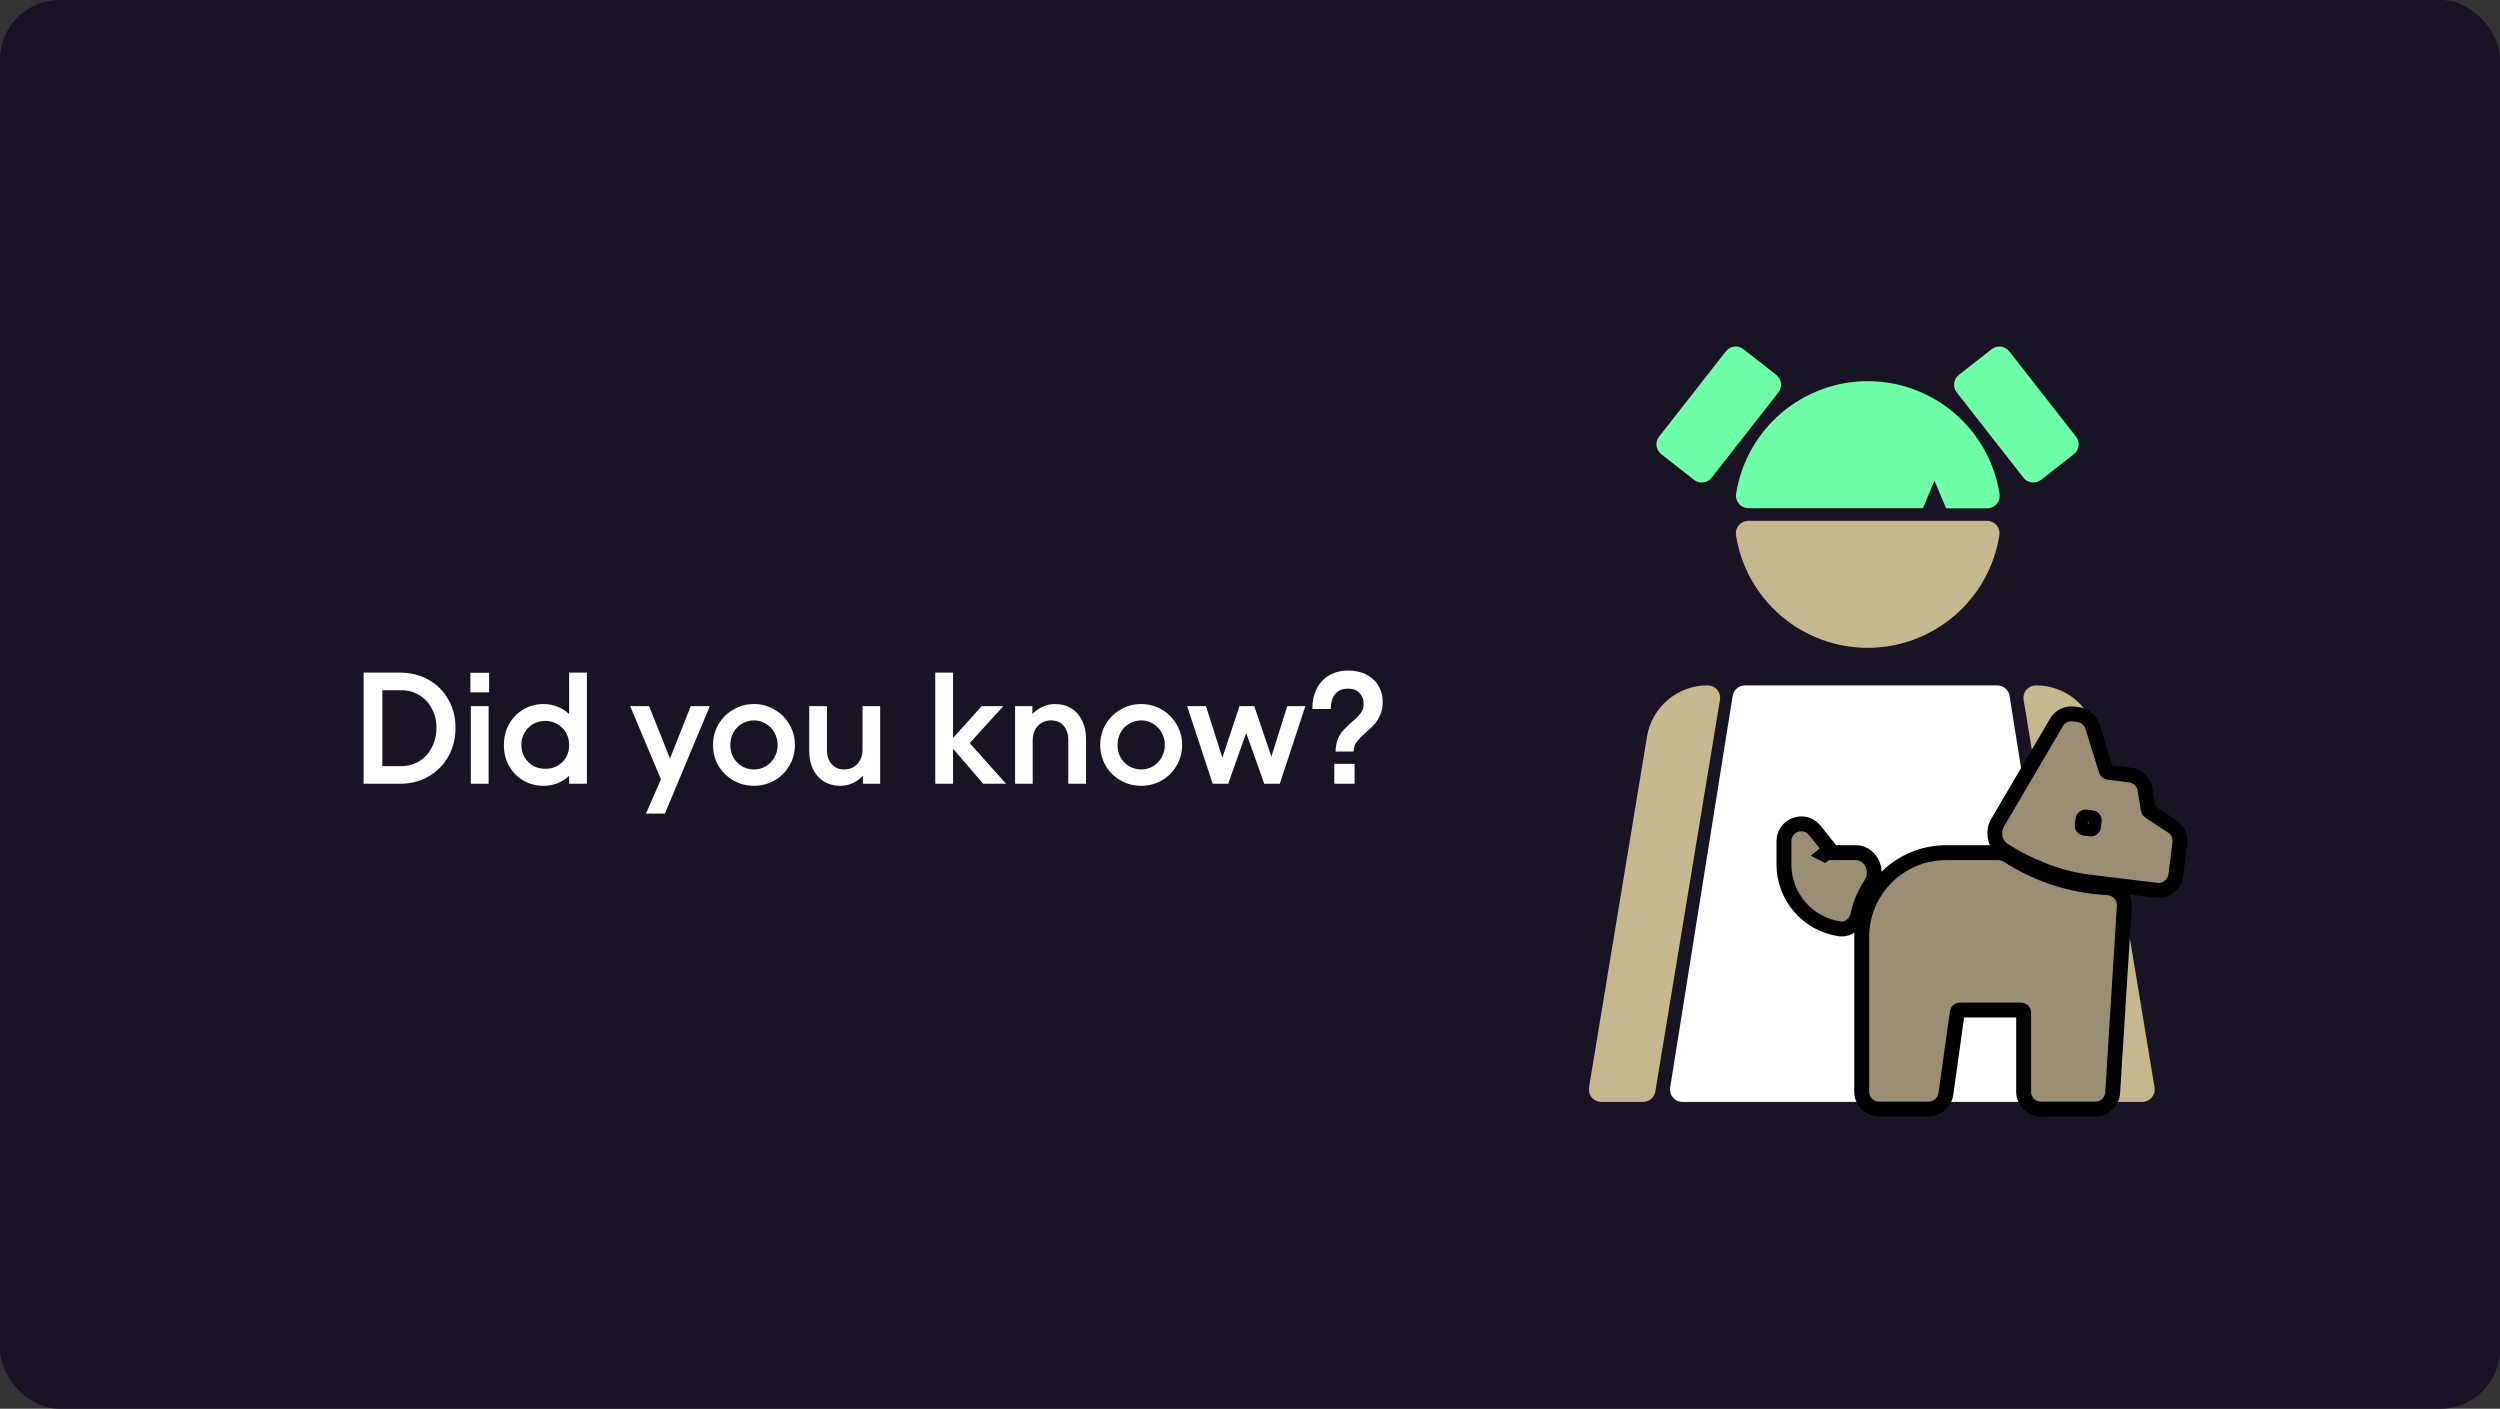
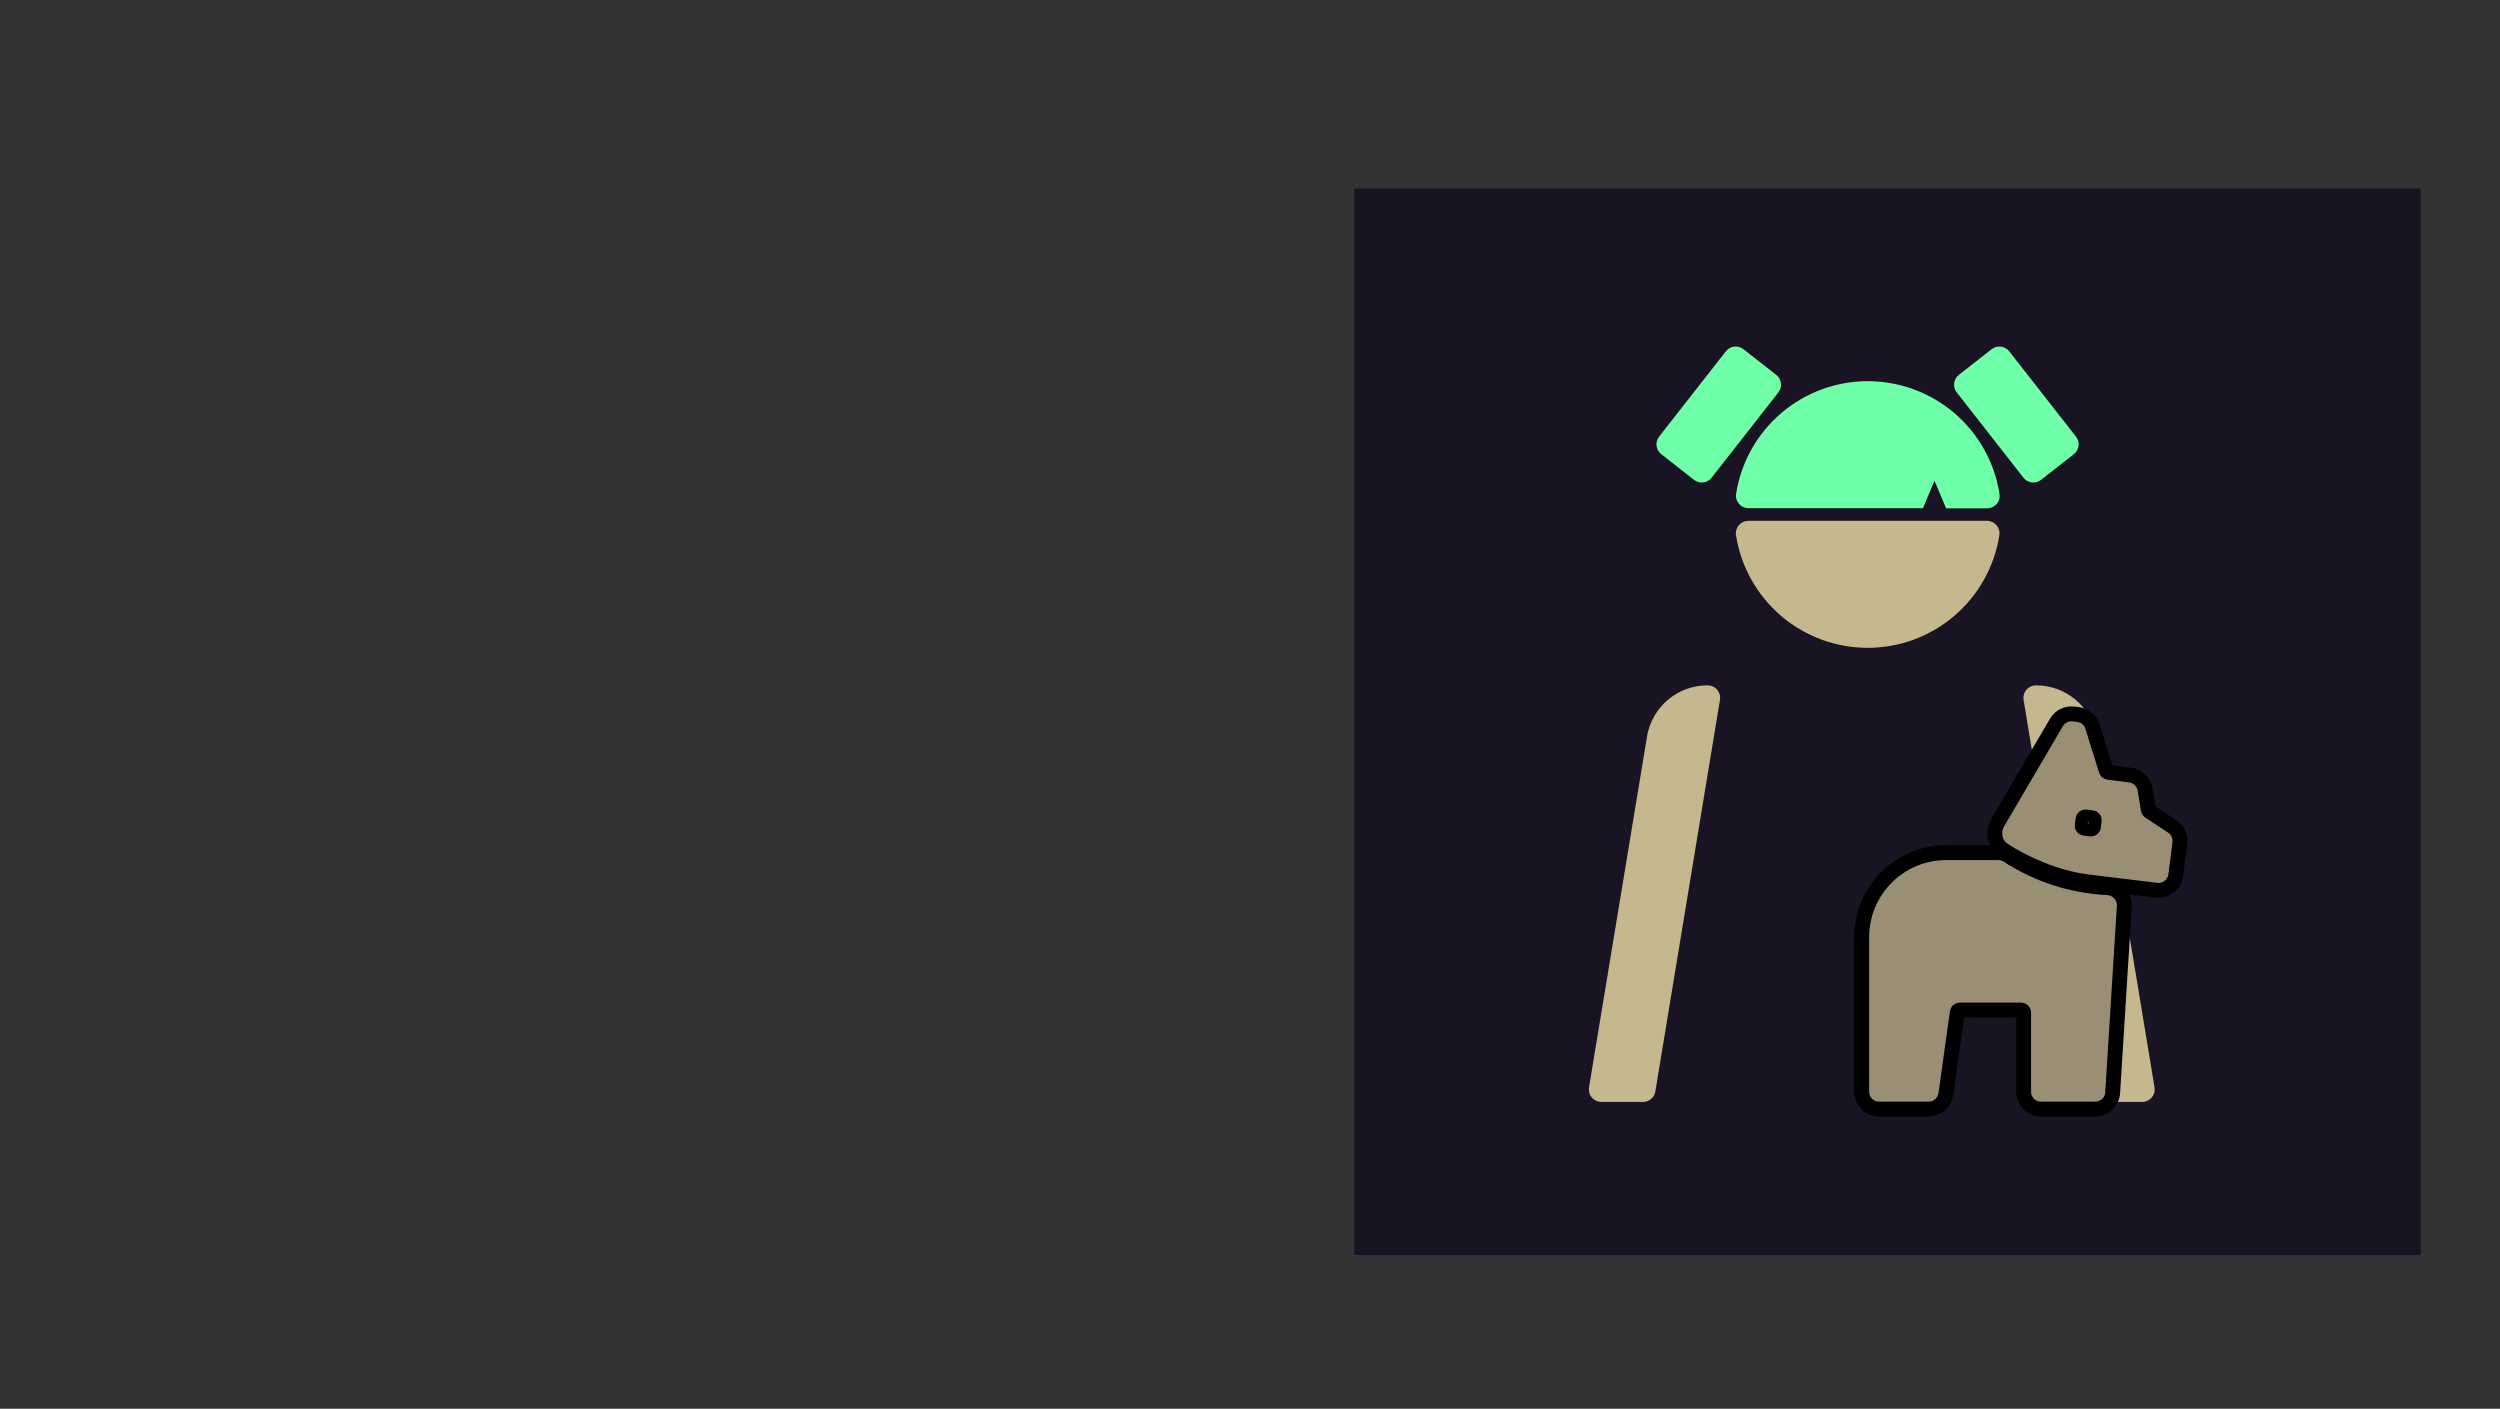
<svg xmlns="http://www.w3.org/2000/svg" width="504" height="284" viewBox="0 0 504 284" fill="none">
  <rect x="0" y="0" width="504" height="284" fill="#333333" stroke="none" />
-   <rect width="504" height="284" rx="12" fill="#191424" />
  <rect width="215" height="215" transform="translate(273 38)" fill="#191424" />
  <path d="M352.495 104.996C352.128 104.992 351.765 105.067 351.43 105.218C351.096 105.368 350.798 105.59 350.558 105.868C350.318 106.145 350.142 106.472 350.041 106.825C349.941 107.178 349.918 107.548 349.976 107.91C350.972 114.235 354.194 119.996 359.061 124.156C363.928 128.316 370.12 130.602 376.523 130.602C382.926 130.602 389.118 128.316 393.985 124.156C398.852 119.996 402.074 114.235 403.071 107.91C403.128 107.548 403.106 107.178 403.005 106.825C402.905 106.472 402.728 106.145 402.488 105.868C402.248 105.59 401.951 105.368 401.616 105.218C401.281 105.067 400.918 104.992 400.551 104.996H352.495Z" fill="#C5B88F" />
  <path d="M403.096 99.537C402.099 93.213 398.878 87.451 394.011 83.291C389.144 79.131 382.951 76.845 376.549 76.845C370.146 76.845 363.954 79.131 359.087 83.291C354.22 87.451 350.998 93.213 350.001 99.537C349.944 99.9 349.966 100.27 350.067 100.623C350.167 100.976 350.344 101.302 350.584 101.58C350.823 101.858 351.121 102.079 351.456 102.23C351.79 102.38 352.154 102.456 352.521 102.452H387.668L389.986 96.9L392.338 102.477H400.61C400.977 102.477 401.339 102.397 401.671 102.243C402.004 102.089 402.299 101.864 402.536 101.584C402.772 101.304 402.945 100.976 403.042 100.623C403.139 100.269 403.157 99.899 403.096 99.537Z" fill="#6FFFA8" />
  <path d="M418.515 88.026L405.059 70.83C404.201 69.734 402.618 69.54 401.522 70.398L394.908 75.574C393.812 76.431 393.619 78.015 394.476 79.111L407.933 96.307C408.79 97.403 410.374 97.596 411.469 96.739L418.084 91.563C419.18 90.706 419.373 89.122 418.515 88.026Z" fill="#6FFFA8" />
  <path d="M334.476 88.026L347.933 70.83C348.79 69.734 350.374 69.54 351.47 70.398L358.084 75.574C359.18 76.431 359.373 78.015 358.516 79.111L345.059 96.307C344.202 97.403 342.618 97.596 341.522 96.739L334.908 91.563C333.812 90.706 333.619 89.122 334.476 88.026Z" fill="#6FFFA8" />
  <path d="M344.181 138.17C341.261 138.175 338.438 139.216 336.214 141.108C333.99 143 332.51 145.619 332.037 148.5L320.346 219.223C320.287 219.581 320.306 219.948 320.401 220.298C320.497 220.648 320.667 220.974 320.899 221.252C321.132 221.53 321.423 221.755 321.75 221.911C322.078 222.067 322.436 222.15 322.798 222.155H331.197C331.8 222.163 332.385 221.954 332.847 221.568C333.31 221.181 333.618 220.641 333.716 220.047L346.742 141.101C346.803 140.734 346.782 140.358 346.681 140C346.579 139.642 346.399 139.311 346.154 139.031C345.909 138.75 345.605 138.528 345.264 138.379C344.923 138.23 344.553 138.159 344.181 138.17Z" fill="#C5B88F" />
  <path d="M410.519 138.17C413.439 138.175 416.262 139.216 418.486 141.108C420.71 143 422.19 145.619 422.663 148.5L434.354 219.223C434.413 219.581 434.395 219.948 434.299 220.298C434.204 220.648 434.034 220.974 433.801 221.252C433.568 221.53 433.278 221.755 432.95 221.911C432.622 222.067 432.265 222.15 431.902 222.155H423.503C422.901 222.163 422.315 221.954 421.853 221.568C421.39 221.181 421.082 220.641 420.984 220.047L407.958 141.101C407.897 140.734 407.918 140.358 408.02 140C408.121 139.642 408.301 139.311 408.546 139.031C408.791 138.75 409.095 138.528 409.436 138.379C409.777 138.23 410.147 138.159 410.519 138.17Z" fill="#C5B88F" />
-   <path fill-rule="evenodd" clip-rule="evenodd" d="M388.18 222.154H366.25H339.226C338.859 222.159 338.495 222.083 338.161 221.933C337.826 221.782 337.529 221.56 337.289 221.283C337.049 221.005 336.872 220.679 336.772 220.326C336.671 219.973 336.649 219.602 336.706 219.24L349.304 140.295C349.399 139.697 349.705 139.153 350.168 138.763C350.631 138.373 351.218 138.162 351.823 138.17H353.117C353.139 138.17 353.16 138.17 353.182 138.17H401.248C401.27 138.17 401.291 138.17 401.313 138.17H402.607C403.212 138.162 403.8 138.373 404.262 138.763C404.725 139.153 405.032 139.697 405.126 140.295L417.724 219.24C417.781 219.602 417.759 219.973 417.659 220.326C417.558 220.679 417.382 221.005 417.142 221.283C416.902 221.56 416.604 221.782 416.269 221.933C415.935 222.083 415.571 222.159 415.204 222.154H388.18Z" fill="white" />
-   <path d="M367.925 172.114C367.876 172.144 367.83 172.178 367.785 172.213L367.784 172.212C367.829 172.176 367.876 172.144 367.925 172.114ZM368.721 171.887C368.625 171.887 368.533 171.895 368.443 171.912C368.571 171.887 368.702 171.878 368.833 171.887H368.721ZM369.443 171.887L365.881 167.416C363.817 164.826 359.644 166.286 359.644 169.597V174.271C359.644 180.856 364.494 186.305 370.817 187.246C372.78 187.538 374.2 186.034 374.537 184.512C375.016 182.344 375.846 180.219 377.18 178.23C378.029 176.965 378.005 175.411 377.489 174.217C376.968 173.012 375.801 171.887 374.124 171.887H369.443ZM369.894 172.452L369.892 172.45L369.897 172.456L369.897 172.456L369.894 172.452Z" fill="#9A8F74" stroke="black" stroke-width="3" />
  <path d="M404.791 172.467C404.225 172.1 403.557 171.891 402.86 171.891H392.359C382.949 171.891 375.32 179.52 375.32 188.93V220.09C375.32 222.023 376.887 223.59 378.82 223.59H388.82C390.565 223.59 392.044 222.303 392.286 220.574L394.595 204.058C394.629 203.811 394.841 203.627 395.09 203.627H407.463C407.739 203.627 407.963 203.851 407.963 204.127V220.09C407.963 222.023 409.53 223.59 411.463 223.59H422.419C424.267 223.59 425.797 222.153 425.912 220.308L428.261 182.722C428.388 180.689 426.783 179.05 424.846 178.952C417.661 178.588 410.764 176.343 404.791 172.467L403.975 173.726L404.791 172.467Z" fill="#9A8F74" stroke="black" stroke-width="3" />
  <path d="M404.388 171.673L404.388 171.673C408.144 174.037 414.261 176.948 420.876 177.786C422.874 178.039 430.969 179.016 434.748 179.472C436.662 179.703 438.391 178.342 438.634 176.439L439.458 169.967C439.627 168.643 439.027 167.338 437.913 166.603L433.311 163.569C433.195 163.491 433.115 163.369 433.093 163.231L432.436 159.16C432.188 157.627 430.96 156.441 429.42 156.246L425.025 155.689C424.83 155.665 424.668 155.529 424.61 155.342L421.85 146.481C421.442 145.173 420.308 144.222 418.948 144.05L418.041 143.935C416.652 143.759 415.292 144.428 414.583 145.636L402.702 165.882C402.214 166.715 402.071 167.712 402.193 168.605C402.314 169.494 402.73 170.483 403.604 171.135C403.845 171.314 404.107 171.496 404.388 171.673ZM422.033 166.691C421.998 166.965 421.748 167.158 421.474 167.124L420.206 166.963C419.932 166.929 419.738 166.678 419.773 166.404L419.933 165.136C419.968 164.862 420.218 164.668 420.492 164.703L421.76 164.864C422.034 164.898 422.228 165.148 422.194 165.422L422.033 166.691Z" fill="#9A8F74" stroke="black" stroke-width="3" />
-   <path d="M80.664 135.6C82.797 135.6 84.707 136.08 86.392 137.04C88.099 138 89.432 139.333 90.392 141.04C91.352 142.725 91.832 144.613 91.832 146.704C91.832 148.837 91.352 150.768 90.392 152.496C89.432 154.203 88.099 155.547 86.392 156.528C84.707 157.509 82.797 158 80.664 158H73.304V135.6H80.664ZM80.92 154.448C82.264 154.448 83.469 154.117 84.536 153.456C85.624 152.773 86.467 151.845 87.064 150.672C87.683 149.477 87.992 148.155 87.992 146.704C87.992 145.296 87.683 144.016 87.064 142.864C86.467 141.712 85.624 140.805 84.536 140.144C83.469 139.483 82.264 139.152 80.92 139.152H77.08V154.448H80.92ZM98.506 142.352V158H94.922V142.352H98.506ZM98.602 135.632V139.568H94.826V135.632H98.602ZM109.555 158.416C108.083 158.416 106.739 158.064 105.523 157.36C104.307 156.656 103.347 155.685 102.643 154.448C101.939 153.211 101.587 151.803 101.587 150.224C101.587 148.645 101.939 147.227 102.643 145.968C103.347 144.709 104.307 143.728 105.523 143.024C106.739 142.299 108.083 141.936 109.555 141.936C110.558 141.936 111.507 142.117 112.403 142.48C113.299 142.821 114.078 143.312 114.739 143.952V135.6H118.323V158H114.739V156.4C114.078 157.04 113.299 157.541 112.403 157.904C111.507 158.245 110.558 158.416 109.555 158.416ZM105.107 150.16C105.107 151.077 105.321 151.909 105.747 152.656C106.174 153.381 106.75 153.957 107.475 154.384C108.222 154.789 109.033 154.992 109.907 154.992C111.294 154.992 112.446 154.544 113.363 153.648C114.281 152.752 114.739 151.589 114.739 150.16C114.739 149.243 114.526 148.421 114.099 147.696C113.673 146.949 113.086 146.373 112.339 145.968C111.614 145.541 110.803 145.328 109.907 145.328C109.033 145.328 108.222 145.541 107.475 145.968C106.75 146.395 106.174 146.981 105.747 147.728C105.321 148.453 105.107 149.264 105.107 150.16ZM130.846 142.352L135.07 152.912L139.262 142.352H143.102L134.046 164.016H130.238L133.246 157.104L127.038 142.352H130.846ZM152 158.416C150.485 158.416 149.098 158.053 147.84 157.328C146.581 156.603 145.578 155.611 144.832 154.352C144.106 153.093 143.743 151.707 143.743 150.192C143.743 148.677 144.106 147.291 144.832 146.032C145.578 144.773 146.581 143.781 147.84 143.056C149.098 142.309 150.485 141.936 152 141.936C153.514 141.936 154.901 142.309 156.16 143.056C157.418 143.781 158.41 144.773 159.135 146.032C159.882 147.291 160.256 148.677 160.256 150.192C160.256 151.707 159.882 153.093 159.135 154.352C158.41 155.611 157.418 156.603 156.16 157.328C154.901 158.053 153.514 158.416 152 158.416ZM147.232 150.192C147.232 151.109 147.434 151.941 147.84 152.688C148.266 153.435 148.842 154.032 149.568 154.48C150.314 154.907 151.125 155.12 152 155.12C152.874 155.12 153.674 154.907 154.4 154.48C155.125 154.032 155.701 153.435 156.128 152.688C156.554 151.941 156.768 151.109 156.768 150.192C156.768 149.275 156.554 148.443 156.128 147.696C155.701 146.928 155.125 146.331 154.4 145.904C153.674 145.456 152.874 145.232 152 145.232C151.125 145.232 150.314 145.456 149.568 145.904C148.842 146.331 148.266 146.928 147.84 147.696C147.434 148.443 147.232 149.275 147.232 150.192ZM177.441 158H173.953V156.4C173.355 157.04 172.662 157.541 171.873 157.904C171.083 158.245 170.241 158.416 169.345 158.416C168.129 158.416 167.051 158.128 166.113 157.552C165.174 156.976 164.438 156.155 163.905 155.088C163.393 154.021 163.137 152.773 163.137 151.344V142.352H166.721V151.248C166.721 152.379 167.03 153.307 167.649 154.032C168.267 154.757 169.11 155.12 170.177 155.12C171.265 155.12 172.15 154.757 172.833 154.032C173.537 153.285 173.889 152.293 173.889 151.056V142.352H177.441V158ZM188.547 135.6H192.131V148.784L197.923 142.352H202.275L195.491 149.808L202.819 158H198.211L192.131 150.928V158H188.547V135.6ZM204.641 142.352H208.129V143.952C208.726 143.312 209.42 142.821 210.209 142.48C210.998 142.117 211.841 141.936 212.737 141.936C213.953 141.936 215.03 142.224 215.969 142.8C216.908 143.376 217.633 144.197 218.145 145.264C218.678 146.331 218.945 147.579 218.945 149.008V158H215.361V149.104C215.361 147.973 215.052 147.045 214.433 146.32C213.814 145.595 212.972 145.232 211.905 145.232C210.817 145.232 209.921 145.605 209.217 146.352C208.534 147.077 208.193 148.059 208.193 149.296V158H204.641V142.352ZM230.062 158.416C228.547 158.416 227.161 158.053 225.902 157.328C224.643 156.603 223.641 155.611 222.894 154.352C222.169 153.093 221.806 151.707 221.806 150.192C221.806 148.677 222.169 147.291 222.894 146.032C223.641 144.773 224.643 143.781 225.902 143.056C227.161 142.309 228.547 141.936 230.062 141.936C231.577 141.936 232.963 142.309 234.222 143.056C235.481 143.781 236.473 144.773 237.198 146.032C237.945 147.291 238.318 148.677 238.318 150.192C238.318 151.707 237.945 153.093 237.198 154.352C236.473 155.611 235.481 156.603 234.222 157.328C232.963 158.053 231.577 158.416 230.062 158.416ZM225.294 150.192C225.294 151.109 225.497 151.941 225.902 152.688C226.329 153.435 226.905 154.032 227.63 154.48C228.377 154.907 229.187 155.12 230.062 155.12C230.937 155.12 231.737 154.907 232.462 154.48C233.187 154.032 233.763 153.435 234.19 152.688C234.617 151.941 234.83 151.109 234.83 150.192C234.83 149.275 234.617 148.443 234.19 147.696C233.763 146.928 233.187 146.331 232.462 145.904C231.737 145.456 230.937 145.232 230.062 145.232C229.187 145.232 228.377 145.456 227.63 145.904C226.905 146.331 226.329 146.928 225.902 147.696C225.497 148.443 225.294 149.275 225.294 150.192ZM239.321 142.352H243.129L246.425 152.752L249.881 142.352H252.857L256.313 152.528L259.513 142.352H263.161L258.009 158H254.873L251.225 147.76L247.609 158H244.473L239.321 142.352ZM271.843 135.184C273.23 135.184 274.446 135.461 275.491 136.016C276.536 136.549 277.336 137.296 277.891 138.256C278.467 139.195 278.755 140.251 278.755 141.424C278.755 142.427 278.595 143.312 278.275 144.08C277.955 144.827 277.571 145.456 277.123 145.968C276.675 146.459 276.078 147.035 275.331 147.696C274.52 148.4 273.912 149.029 273.507 149.584C273.102 150.139 272.888 150.779 272.867 151.504H269.251C269.272 150.523 269.432 149.669 269.731 148.944C270.051 148.219 270.424 147.632 270.851 147.184C271.278 146.715 271.843 146.171 272.547 145.552C273.336 144.891 273.923 144.304 274.307 143.792C274.712 143.28 274.915 142.651 274.915 141.904C274.915 141.008 274.638 140.272 274.083 139.696C273.528 139.12 272.75 138.832 271.747 138.832C270.638 138.832 269.774 139.205 269.155 139.952C268.558 140.699 268.27 141.691 268.291 142.928H264.579C264.558 141.435 264.835 140.101 265.411 138.928C265.987 137.755 266.819 136.837 267.907 136.176C269.016 135.515 270.328 135.184 271.843 135.184ZM268.995 154H273.091V158H268.995V154Z" fill="white" />
</svg>